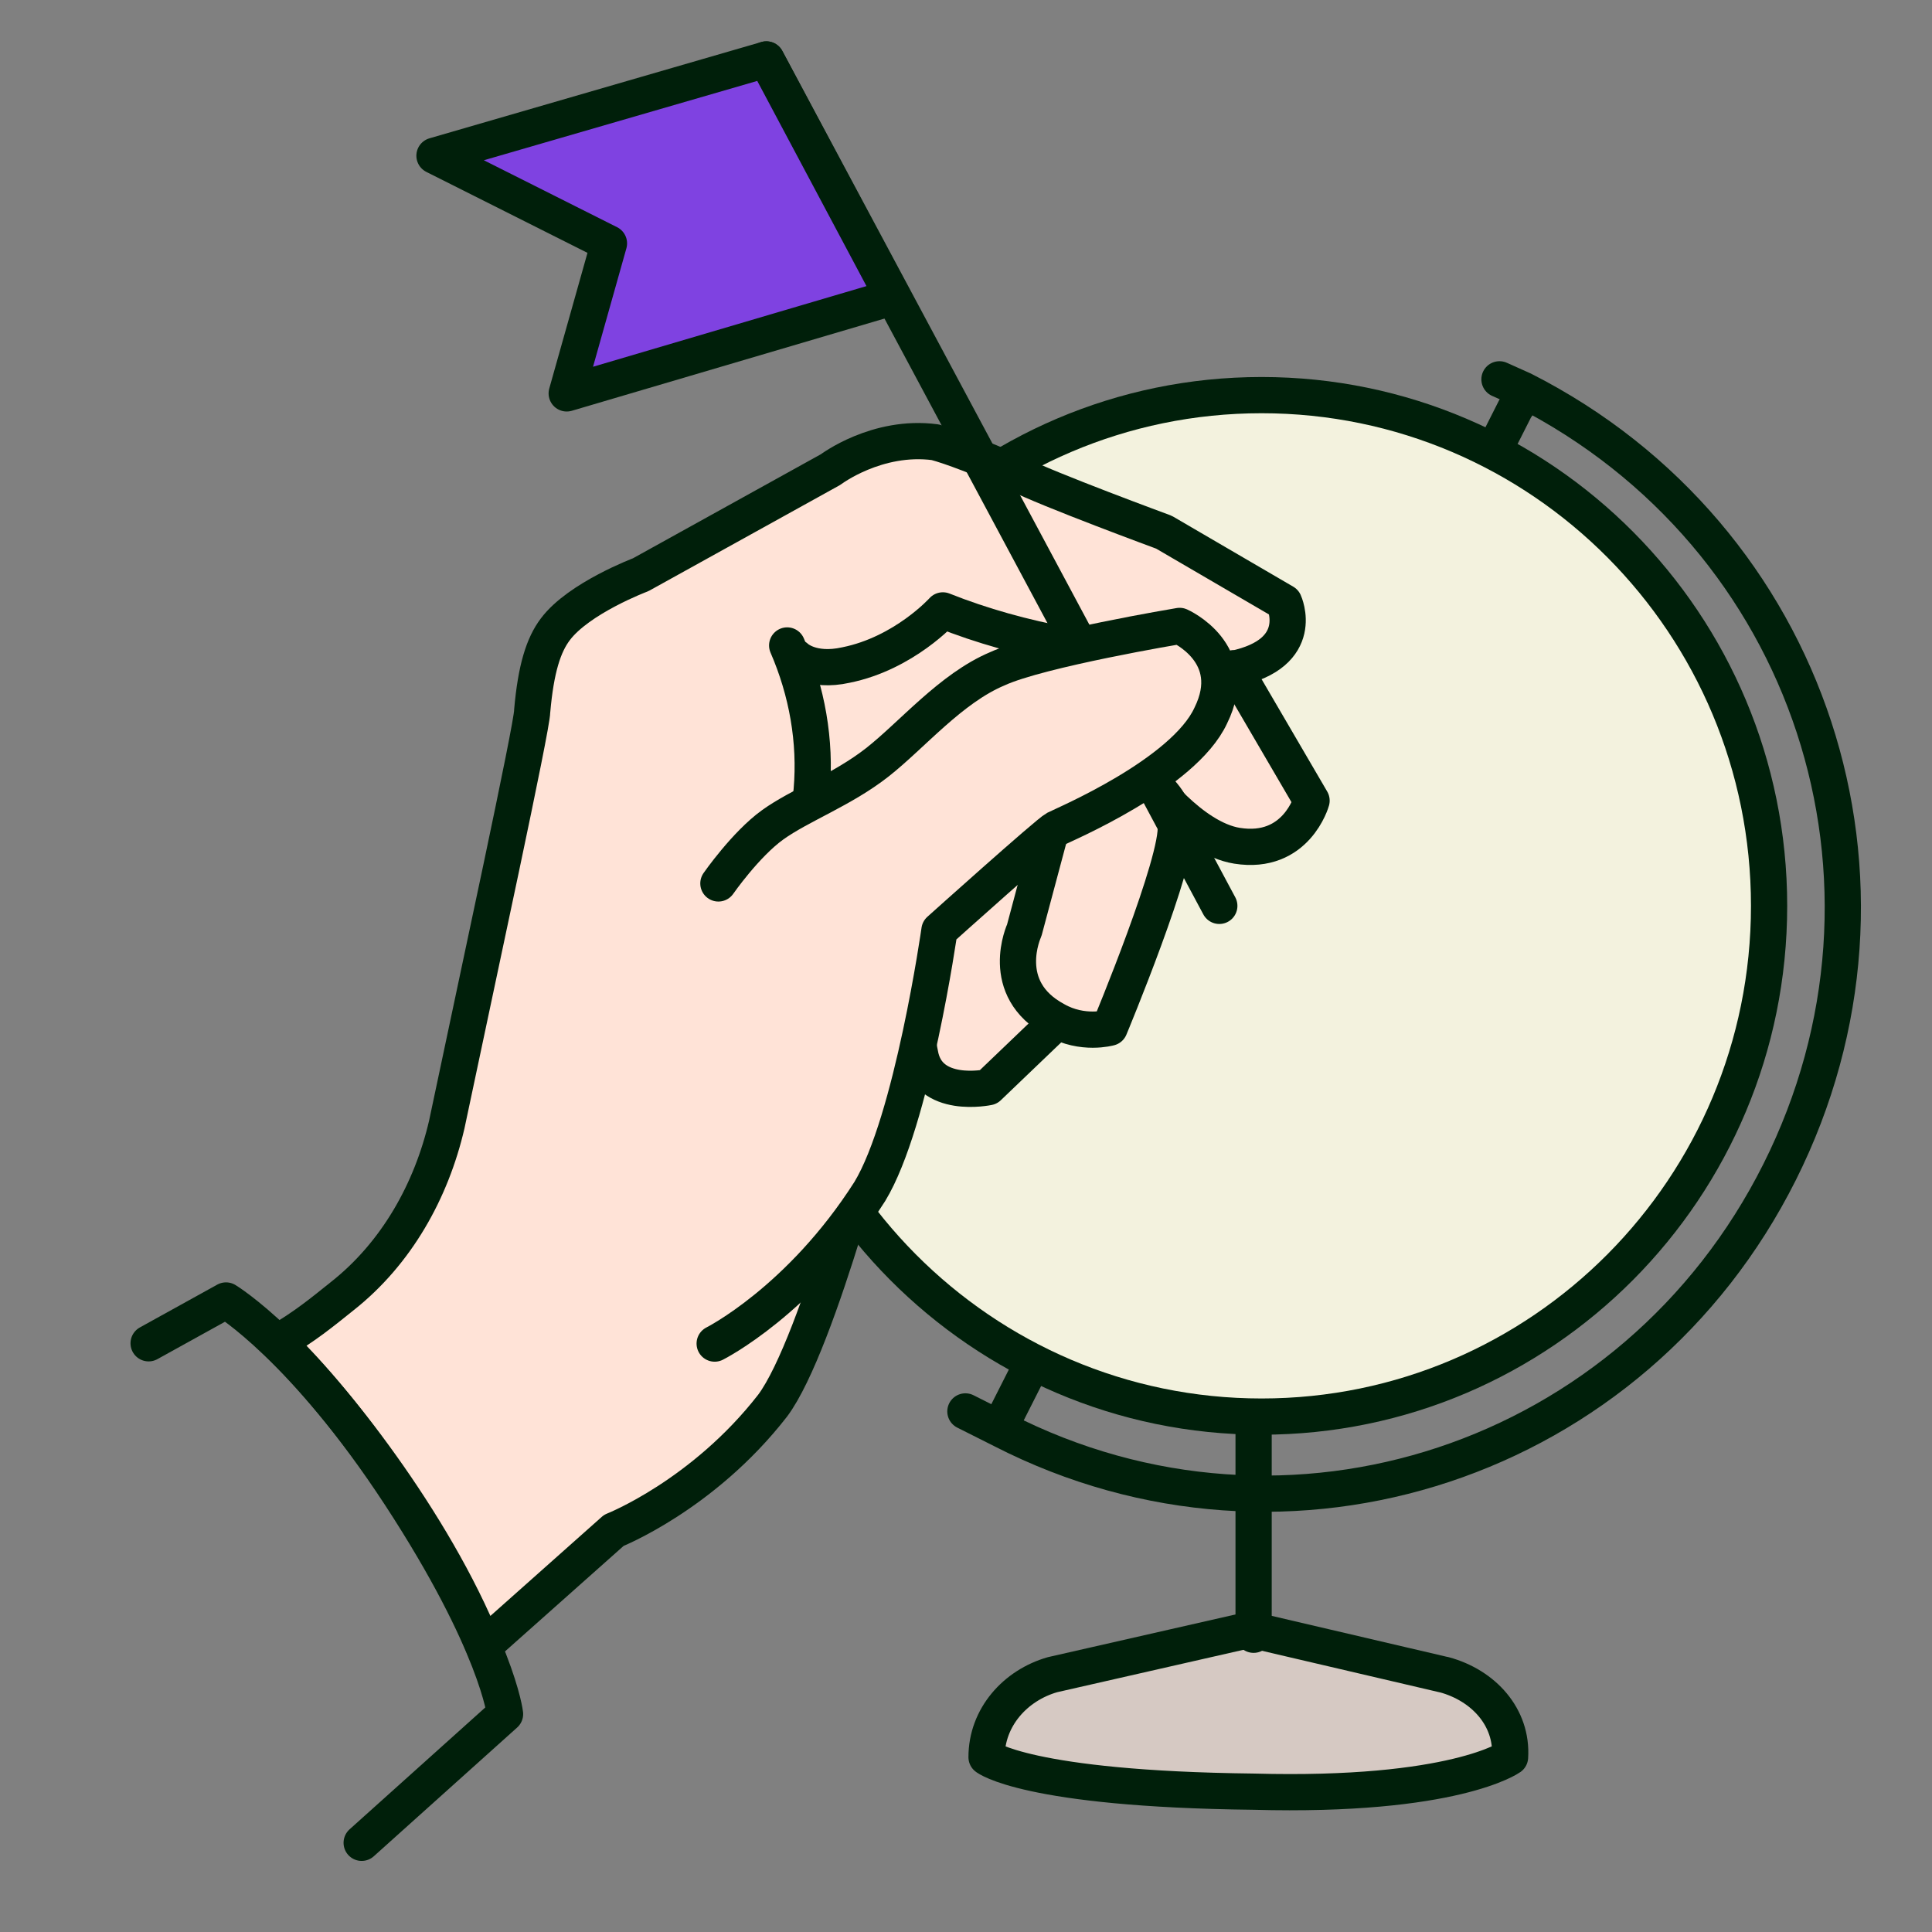
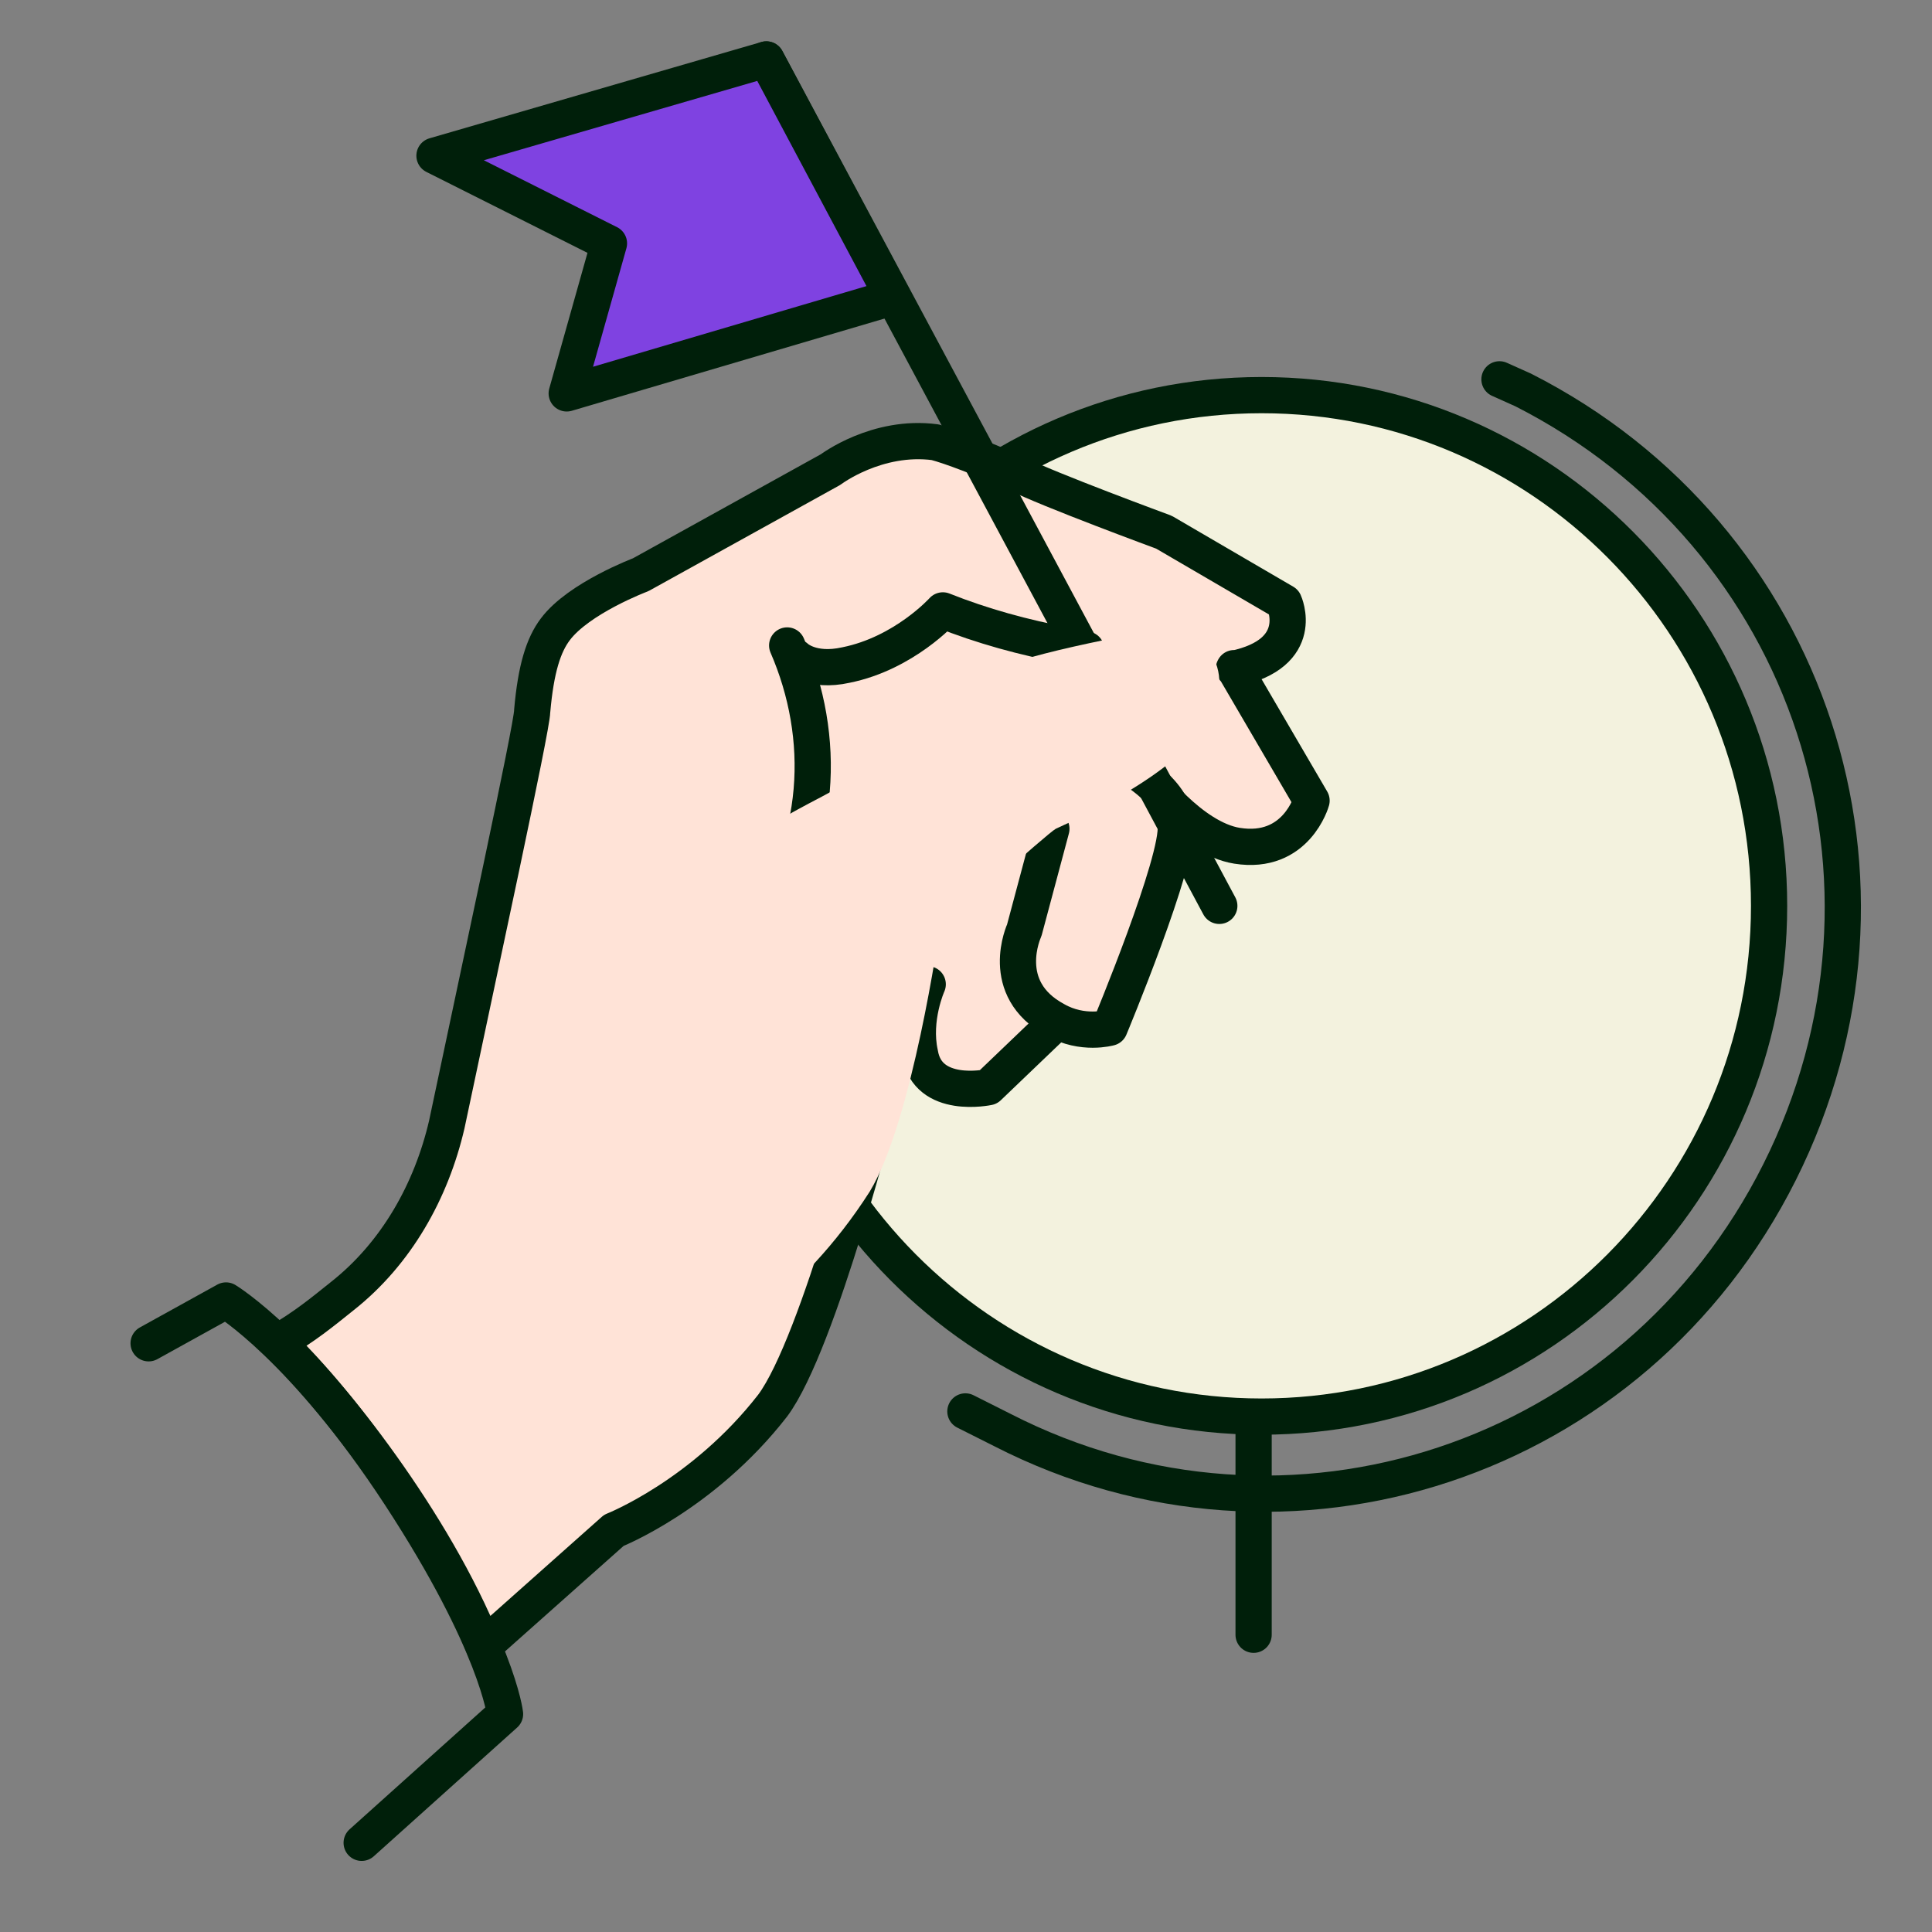
<svg xmlns="http://www.w3.org/2000/svg" width="80" height="80" viewBox="0 0 80 80" fill="none">
  <rect x="0" y="0" width="80" height="80" fill="#808080" stroke="none" />
-   <path d="M59.784 69.345L51.79 67.477L43.583 69.345C42.045 69.785 40.851 71.106 40.851 72.761C40.851 72.761 42.495 74.082 51.908 74.189C60.222 74.415 62.528 72.761 62.528 72.761C62.634 71.106 61.428 69.785 59.796 69.345H59.784Z" fill="#D6C9C3" stroke="#001F0A" stroke-width="1.5" stroke-linecap="round" stroke-linejoin="round" />
-   <path d="M41.407 59.098L62.74 16.92L63.178 16.254" stroke="#001F0A" stroke-width="1.5" stroke-linecap="round" stroke-linejoin="round" />
  <path d="M52.24 58.658C63.841 58.658 73.254 49.184 73.254 37.51C73.254 25.835 63.841 16.361 52.24 16.361C40.639 16.361 31.225 25.835 31.225 37.51C31.225 49.184 40.639 58.658 52.24 58.658Z" fill="#F3F2DE" stroke="#001F0A" stroke-width="1.5" stroke-linecap="round" stroke-linejoin="round" />
  <path d="M51.909 58.885V67.692" stroke="#001F0A" stroke-width="1.5" stroke-linecap="round" stroke-linejoin="round" />
  <path d="M39.975 58.444L41.513 59.217C53.338 65.275 67.671 60.538 73.691 48.53C79.71 36.522 75.003 22.205 63.071 16.147L62.09 15.707" stroke="#001F0A" stroke-width="1.5" stroke-linecap="round" stroke-linejoin="round" />
  <path d="M51.092 27.69C54.143 27.047 53.173 24.941 53.173 24.941L48.195 22.037C48.195 22.037 43.382 20.264 42.093 19.609C40.65 18.967 39.361 18.479 38.722 18.312C36.31 17.991 34.394 19.443 34.394 19.443L26.53 23.798C26.53 23.798 23.964 24.762 22.994 26.06C22.509 26.702 22.19 27.678 22.036 29.451C22.036 30.094 19.789 40.436 18.5 46.565C17.861 49.314 16.419 51.897 14.172 53.67C13.368 54.313 12.611 54.943 11.487 55.586C13.663 57.621 17.944 63 20.026 68.165L25.418 63.369C25.418 63.369 29.108 61.917 31.993 58.204C33.921 55.622 36.487 45.446 36.487 45.446C36.487 45.446 34.879 44.959 35.849 43.507C36.806 41.888 38.415 40.757 38.415 40.757C38.415 40.757 37.776 42.174 38.096 43.626C38.415 45.553 40.922 45.018 40.922 45.018L44.091 41.983C44.091 41.983 47.556 39.615 47.237 38.163C46.918 36.711 45.156 31.546 45.156 31.546L47.497 32.236C47.497 32.236 49.306 34.712 51.222 35.021C53.682 35.414 54.309 33.153 54.309 33.153L51.104 27.666L51.092 27.69Z" fill="#FFE3D7" stroke="#001F0A" stroke-width="1.5" stroke-linecap="round" stroke-linejoin="round" />
  <path d="M46.434 31.57C46.434 31.57 48.681 32.701 48.681 34.153C48.846 35.605 45.949 42.555 45.949 42.555C45.949 42.555 44.825 42.876 43.702 42.234C41.289 40.936 42.413 38.52 42.413 38.52L43.536 34.319" fill="#FFE3D7" />
  <path d="M46.434 31.57C46.434 31.57 48.681 32.701 48.681 34.153C48.846 35.605 45.949 42.555 45.949 42.555C45.949 42.555 44.825 42.876 43.702 42.234C41.289 40.936 42.413 38.52 42.413 38.52L43.536 34.319" stroke="#001F0A" stroke-width="1.5" stroke-linecap="round" stroke-linejoin="round" />
  <path d="M32.952 27.215C32.952 27.215 33.591 27.858 35.033 27.537C37.446 27.049 39.042 25.275 39.042 25.275C40.651 25.918 42.413 26.406 44.175 26.727L44.979 26.894" stroke="#001F0A" stroke-width="1.5" stroke-linecap="round" stroke-linejoin="round" />
  <path d="M31.733 2.461L50.489 37.51" stroke="#001F0A" stroke-width="1.5" stroke-linecap="round" stroke-linejoin="round" />
  <path d="M32.595 26.727C34.239 30.523 34.074 34.962 31.342 38.675" stroke="#001F0A" stroke-width="1.5" stroke-linecap="round" stroke-linejoin="round" />
  <path d="M14.976 76.307L20.913 70.975C20.913 70.975 20.593 68.071 16.584 61.93C12.575 55.789 9.359 53.85 9.359 53.85L6.154 55.623" stroke="#001F0A" stroke-width="1.5" stroke-linecap="round" stroke-linejoin="round" />
  <path d="M36.971 12.303L31.732 2.461L17.991 6.448L25.216 10.078L23.466 16.29L36.983 12.303H36.971Z" fill="#7F42E1" stroke="#001F0A" stroke-width="1.5" stroke-linecap="round" stroke-linejoin="round" />
  <path d="M29.747 36.581C29.747 36.581 30.871 34.963 31.994 34.154C33.118 33.344 34.88 32.702 36.322 31.571C37.765 30.44 39.373 28.5 41.301 27.691C43.063 26.882 48.846 25.918 48.846 25.918C48.846 25.918 51.412 27.049 50.135 29.631C49.012 32.059 44.033 34.154 43.714 34.32C43.394 34.487 38.901 38.521 38.901 38.521C38.901 38.521 37.777 46.435 36.015 49.339C33.129 53.862 29.593 55.635 29.593 55.635" fill="#FFE3D7" />
-   <path d="M29.747 36.581C29.747 36.581 30.871 34.963 31.994 34.154C33.118 33.344 34.88 32.702 36.322 31.571C37.765 30.44 39.373 28.5 41.301 27.691C43.063 26.882 48.846 25.918 48.846 25.918C48.846 25.918 51.412 27.049 50.135 29.631C49.012 32.059 44.033 34.154 43.714 34.32C43.394 34.487 38.901 38.521 38.901 38.521C38.901 38.521 37.777 46.435 36.015 49.339C33.129 53.862 29.593 55.635 29.593 55.635" stroke="#001F0A" stroke-width="1.5" stroke-linecap="round" stroke-linejoin="round" />
</svg>